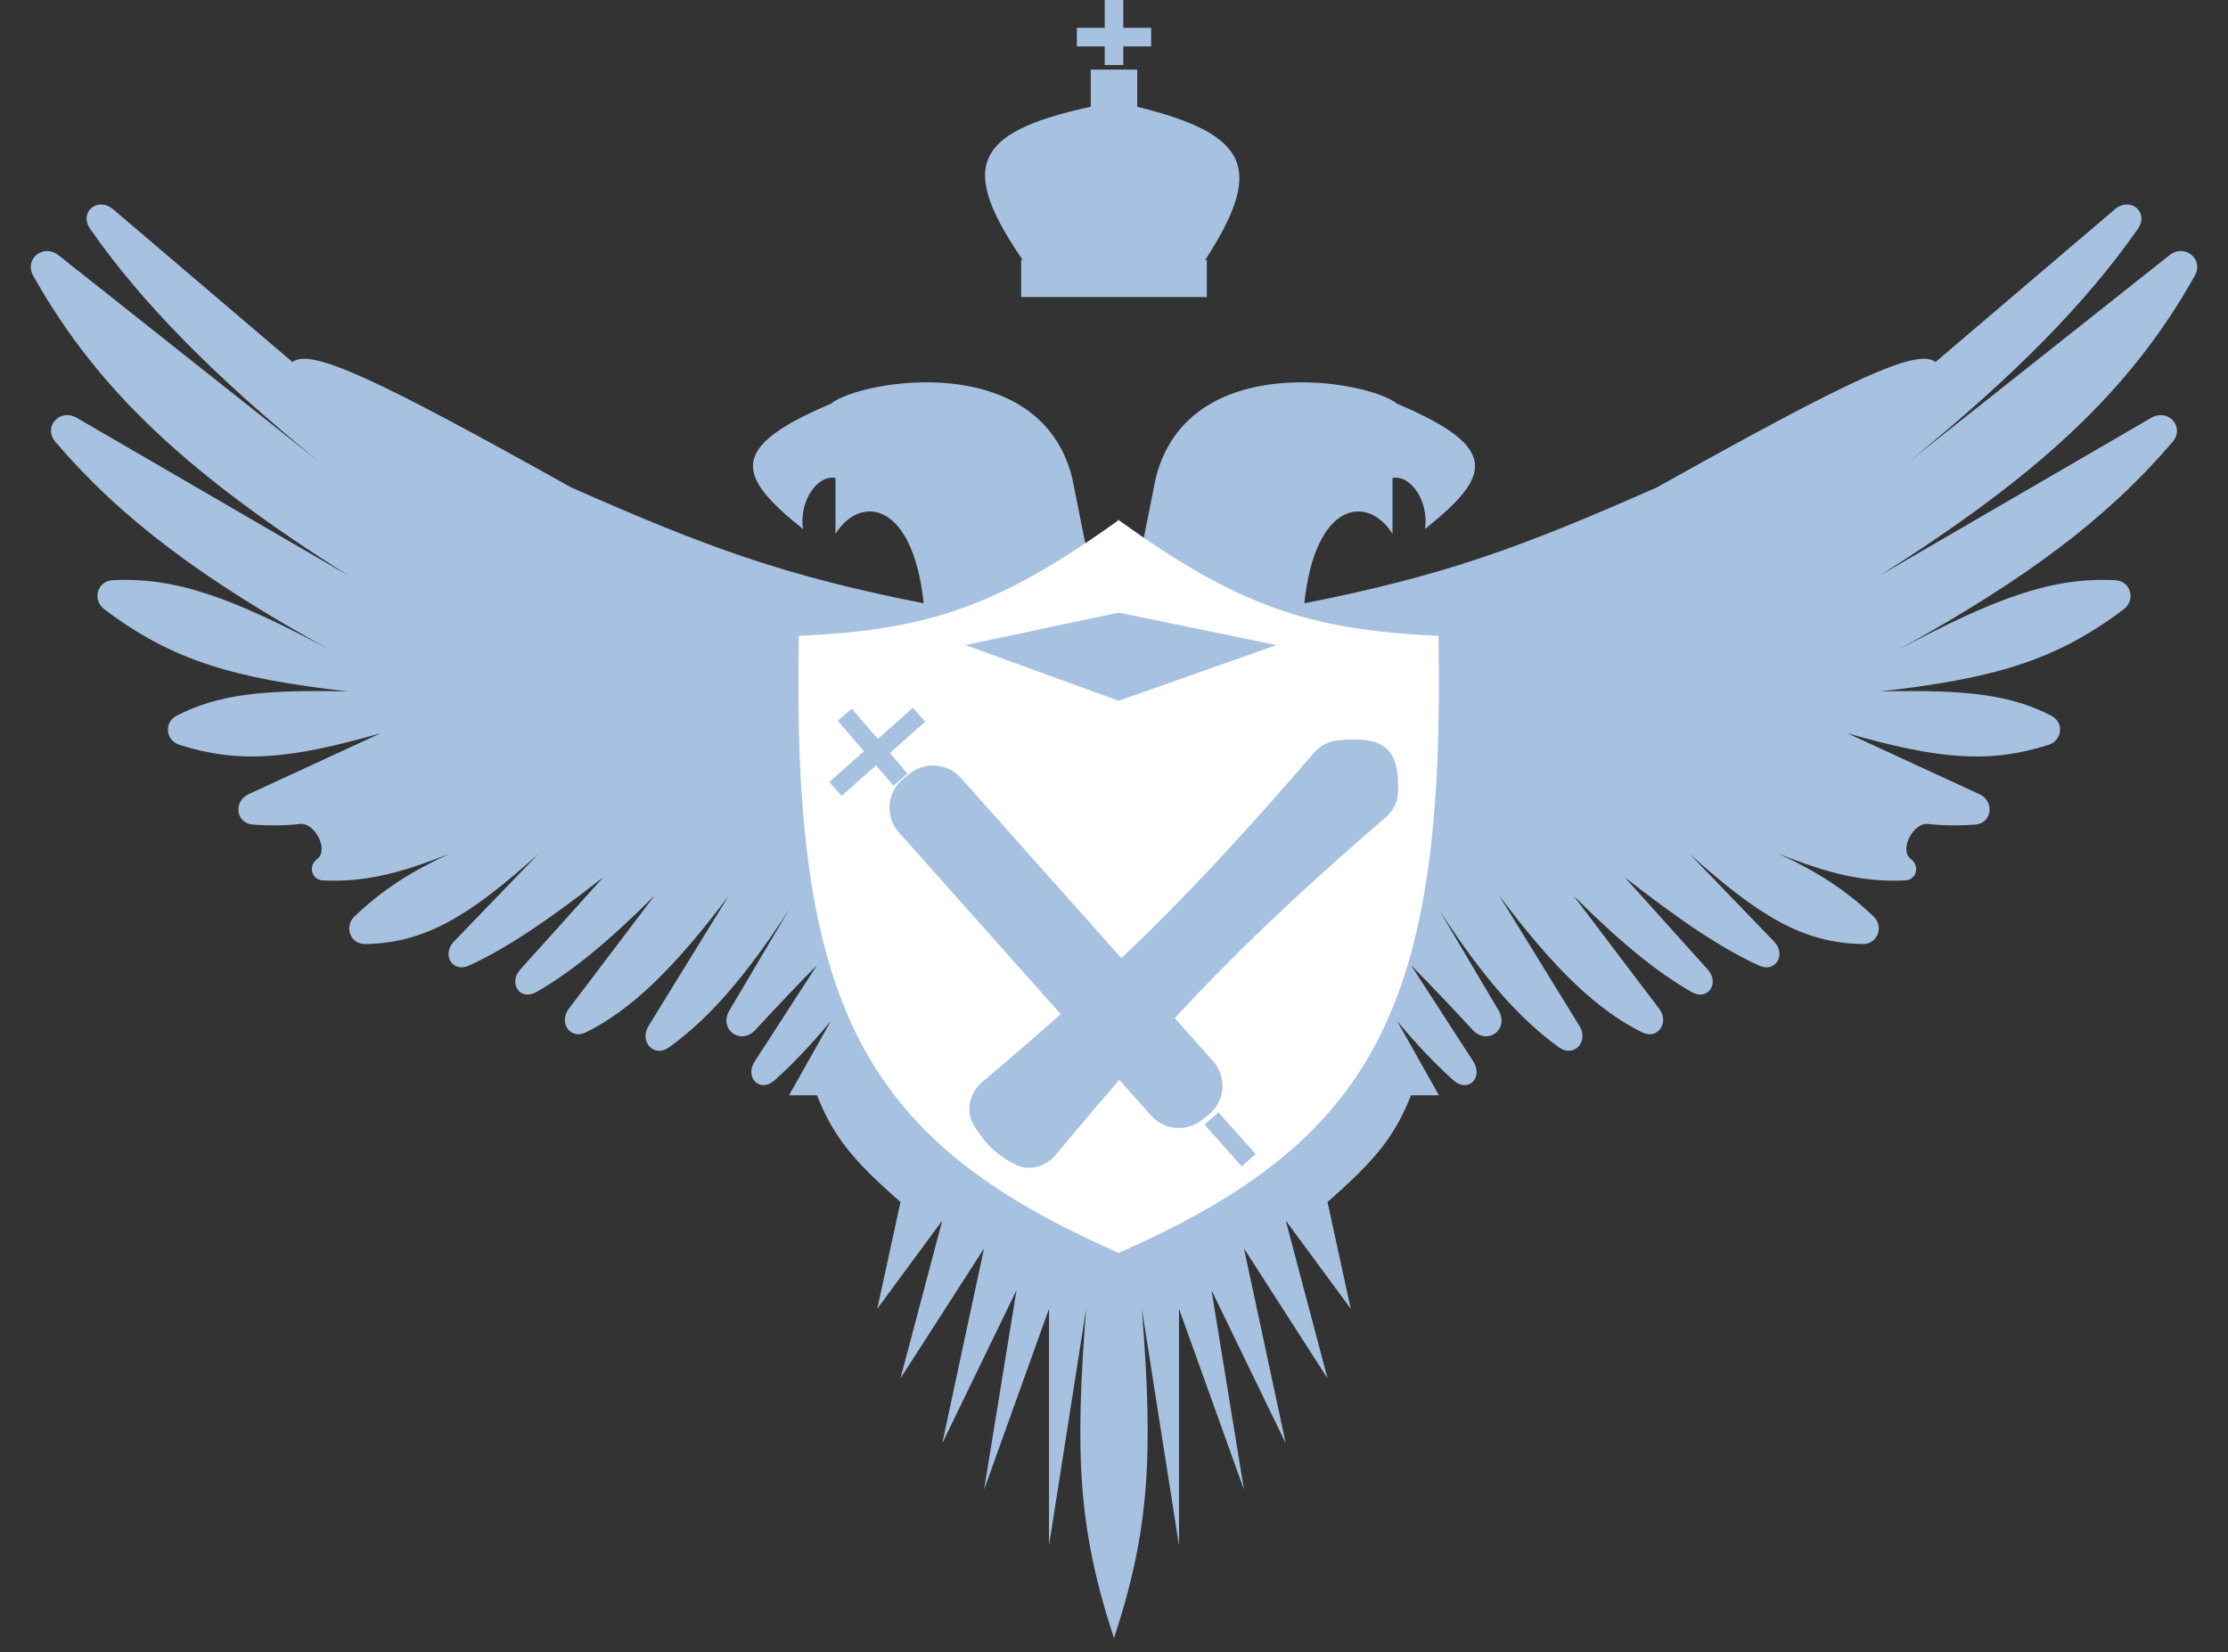
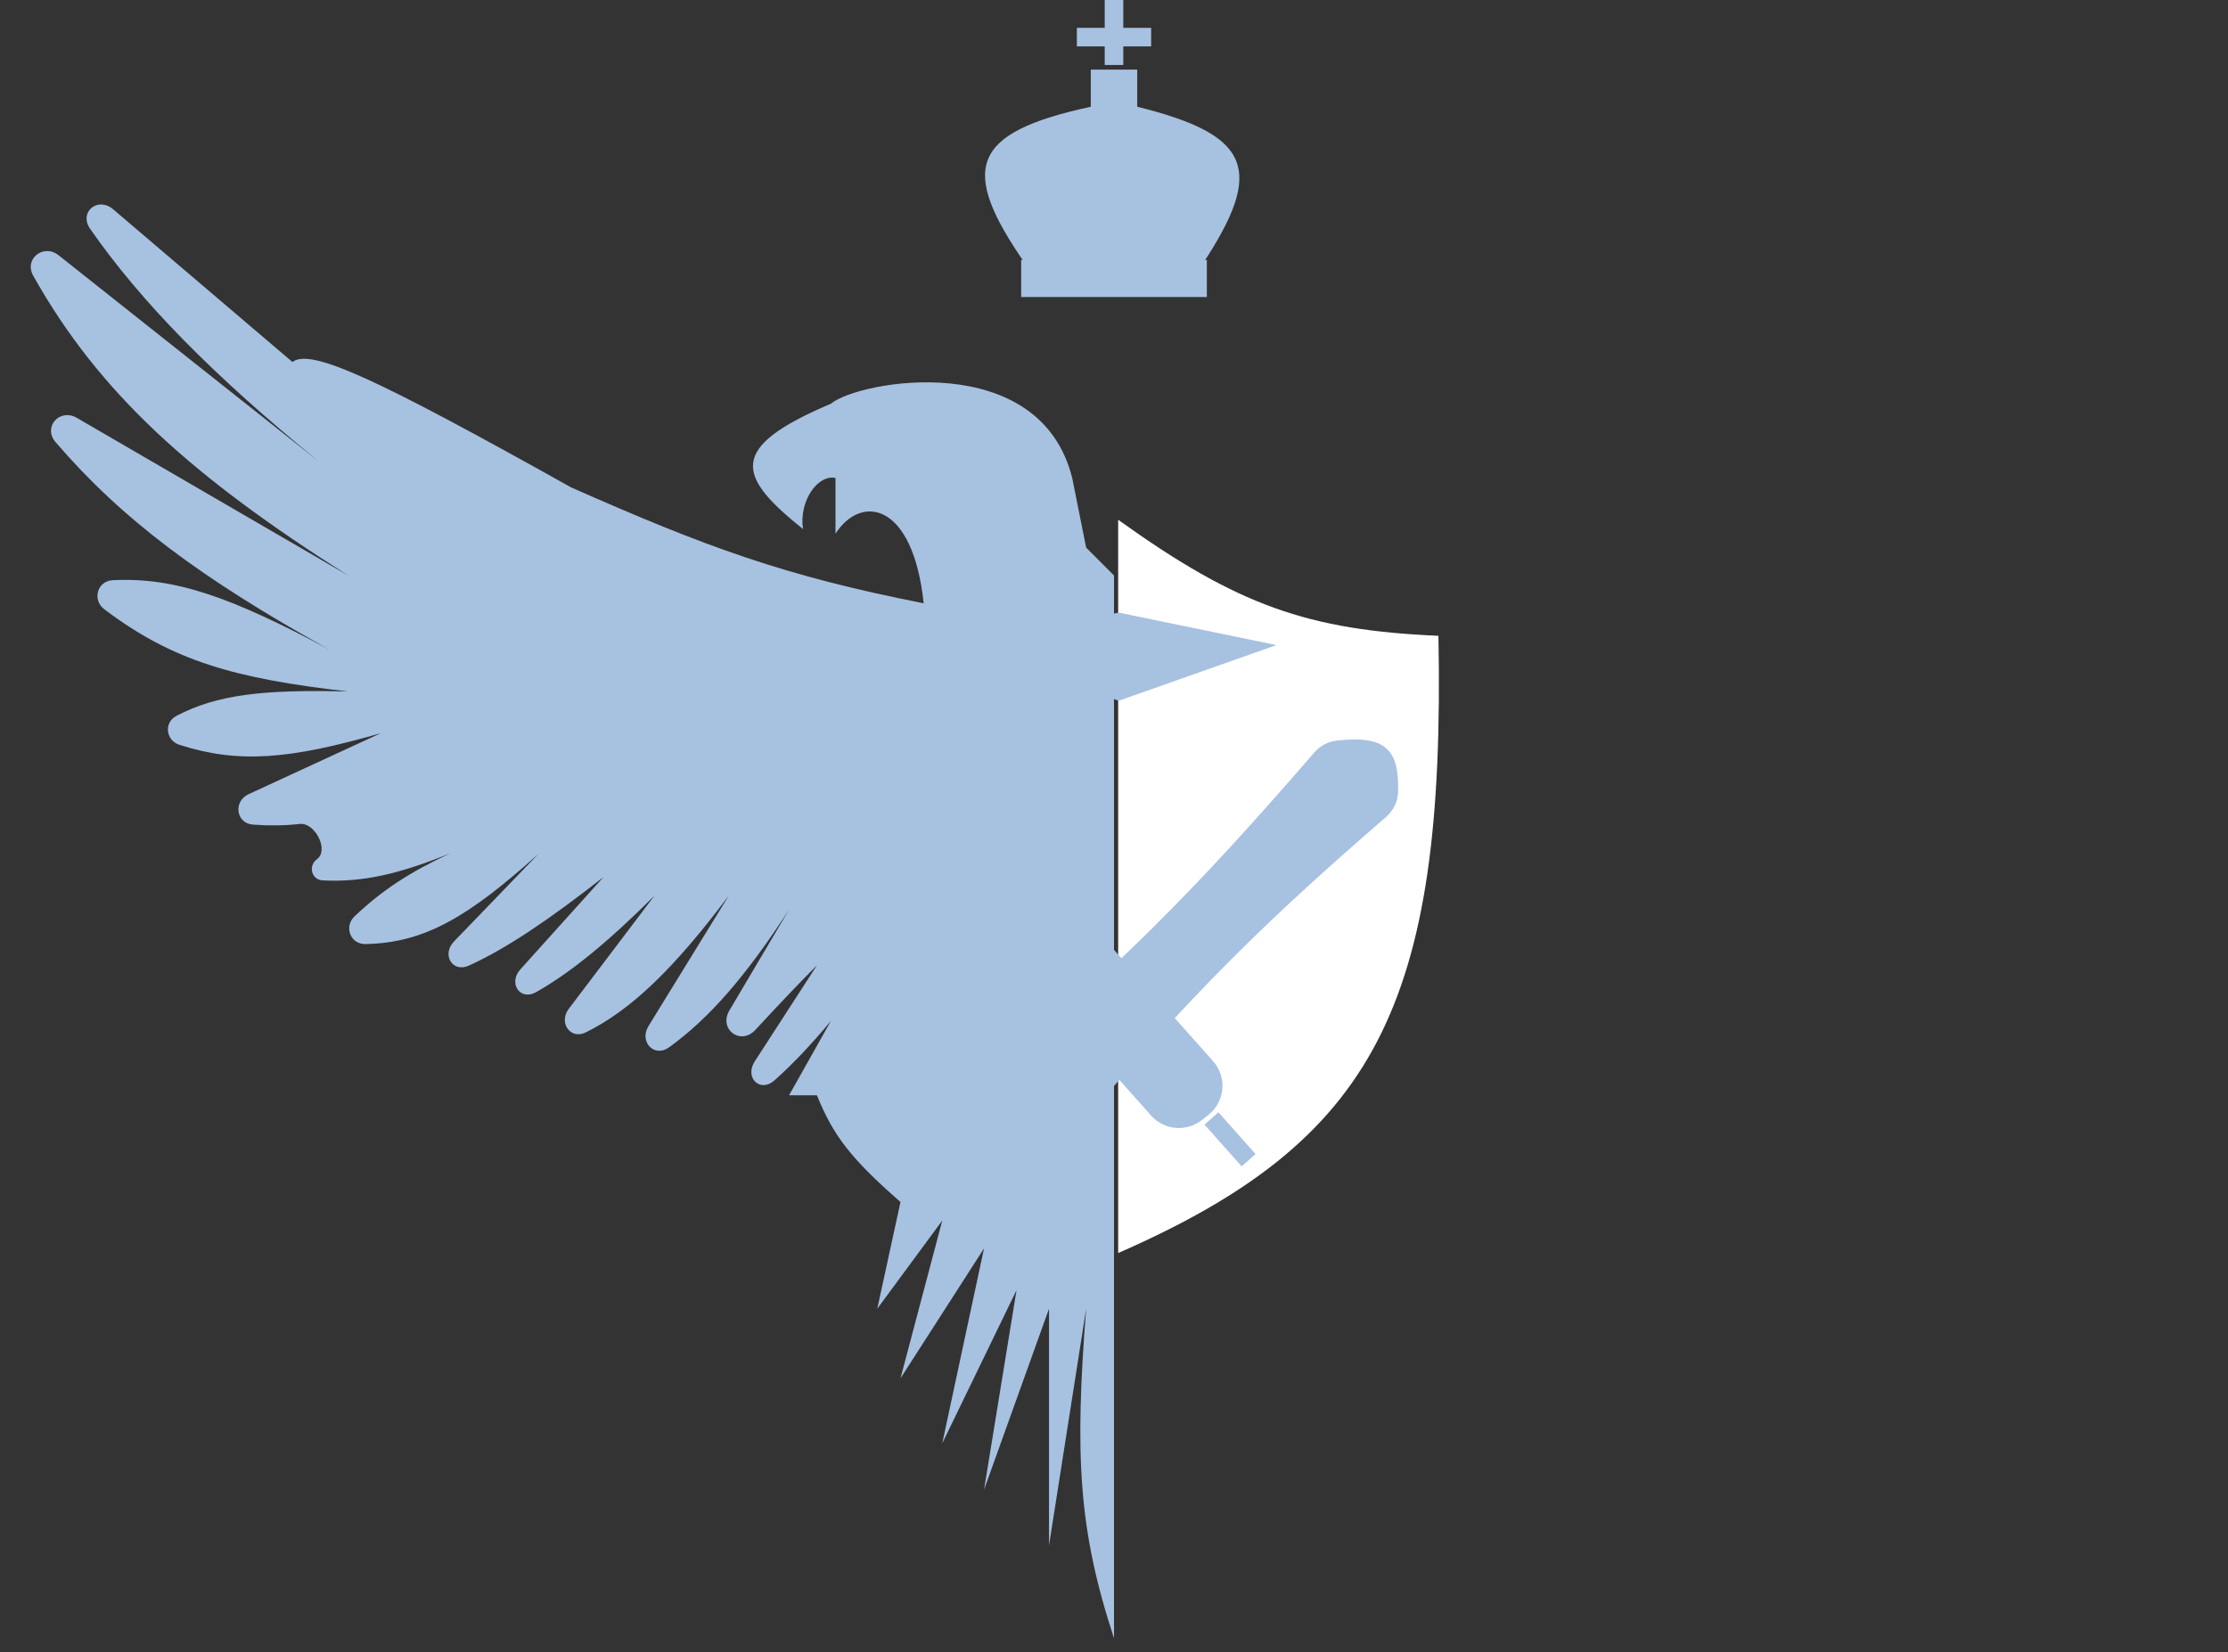
<svg xmlns="http://www.w3.org/2000/svg" width="120" height="89" viewBox="0 0 120 89" fill="none">
  <rect x="0" y="0" width="120" height="89" fill="#333333" stroke="none" />
  <path d="M15.75 19.5C16.744 18.744 20.244 20.373 30.75 26.25C38.105 29.503 42.253 31.019 49.75 32.5C49.169 27.023 46.368 26.617 45 28.75C44.999 28.661 44.999 28.573 45 28.485V25.75C44.043 25.544 43.019 26.999 43.25 28.5C39.683 25.642 39.155 24.118 44.75 21.75C46.25 20.5 56 18.75 57.75 25.75L58.5 29.5L60 31V88.25C58.074 82.387 57.882 78.391 58.5 70.5L56.5 83.25V70.5L53 80.25L54.75 69.5L50.75 77.75L53 67.25L48.5 74.25L50.75 65.75L47.25 70.5L48.5 64.75C45.835 62.423 44.871 61.166 44 59H42.5L44.75 55C43.675 56.294 42.674 57.342 41.711 58.201C40.936 58.892 40.086 58.049 40.65 57.177L44 52C42.954 53.046 41.828 54.245 40.684 55.48C39.884 56.342 38.688 55.441 39.287 54.429L42.5 49C40.155 52.62 38.164 54.89 36.027 56.424C35.231 56.996 34.413 56.11 34.927 55.275L39.25 48.25C36.307 52.176 33.983 54.417 31.548 55.615C30.715 56.025 30.072 55.085 30.633 54.345L35.25 48.25C32.786 50.703 30.793 52.359 28.88 53.444C28.012 53.937 27.358 52.964 28.025 52.222L32.5 47.25C29.526 49.578 27.28 51.092 25.256 52.016C24.366 52.422 23.772 51.421 24.451 50.718L29 46C25.228 49.386 22.88 50.794 19.683 50.856C18.871 50.872 18.51 49.919 19.099 49.36C20.604 47.935 22.091 46.971 24.244 45.971C21.49 47.085 19.55 47.535 17.38 47.426C16.774 47.395 16.584 46.641 17.074 46.282C17.736 45.799 16.965 44.297 16.151 44.386C15.329 44.477 14.503 44.487 13.623 44.422C12.705 44.354 12.552 43.168 13.388 42.783L20.5 39.5C15.619 40.898 12.883 41.152 9.666 40.124C8.923 39.886 8.816 38.92 9.508 38.56C11.693 37.42 14.136 37.135 18.75 37.25C12.647 36.551 9.314 35.616 5.619 32.821C4.949 32.314 5.235 31.297 6.074 31.255C9.407 31.087 12.411 32.144 17.75 35C10.862 31.18 6.572 27.987 2.991 23.815C2.294 23.003 3.215 21.973 4.139 22.51L18.75 31C10.29 25.639 5.33 21.157 1.791 14.857C1.28 13.948 2.34 13.105 3.157 13.752L17.182 24.87C11.438 20.185 7.619 16.292 4.854 12.327C4.228 11.429 5.265 10.568 6.098 11.278L15.75 19.5Z" fill="#A7C1E1" />
-   <path d="M104.25 19.5C103.256 18.744 99.755 20.373 89.25 26.25C81.895 29.503 77.747 31.019 70.25 32.5C70.831 27.023 73.632 26.617 75 28.75C75.001 28.661 75.001 28.573 75 28.485V25.75C75.957 25.544 76.981 26.999 76.75 28.5C80.317 25.642 80.845 24.118 75.25 21.75C73.75 20.5 64 18.75 62.25 25.75L61.5 29.5L60 31V88.25C61.926 82.387 62.118 78.391 61.5 70.5L63.5 83.25V70.5L67 80.25L65.25 69.5L69.25 77.75L67 67.25L71.5 74.25L69.25 65.75L72.75 70.5L71.5 64.75C74.165 62.423 75.129 61.166 76 59H77.5L75.25 55C76.325 56.294 77.326 57.342 78.289 58.201C79.064 58.892 79.914 58.049 79.35 57.177L76 52C77.046 53.046 78.172 54.245 79.316 55.48C80.116 56.342 81.312 55.441 80.713 54.429L77.5 49C79.845 52.62 81.836 54.89 83.973 56.424C84.769 56.996 85.587 56.11 85.073 55.275L80.75 48.25C83.693 52.176 86.017 54.417 88.452 55.615C89.285 56.025 89.928 55.085 89.367 54.345L84.75 48.25C87.214 50.703 89.207 52.359 91.12 53.444C91.988 53.937 92.642 52.964 91.975 52.222L87.5 47.25C90.474 49.578 92.72 51.092 94.744 52.016C95.634 52.422 96.228 51.421 95.549 50.718L91 46C94.772 49.386 97.12 50.794 100.317 50.856C101.129 50.872 101.49 49.919 100.901 49.36C99.396 47.935 97.909 46.971 95.756 45.971C98.51 47.085 100.45 47.535 102.62 47.426C103.226 47.395 103.416 46.641 102.926 46.282C102.264 45.799 103.035 44.297 103.849 44.386C104.671 44.477 105.497 44.487 106.377 44.422C107.295 44.354 107.448 43.168 106.612 42.783L99.5 39.5C104.381 40.898 107.117 41.152 110.334 40.124C111.077 39.886 111.184 38.92 110.492 38.56C108.307 37.42 105.864 37.135 101.25 37.25C107.353 36.551 110.686 35.616 114.381 32.821C115.051 32.314 114.765 31.297 113.926 31.255C110.593 31.087 107.589 32.144 102.25 35C109.138 31.18 113.428 27.987 117.009 23.815C117.706 23.003 116.785 21.973 115.861 22.51L101.25 31C109.71 25.639 114.67 21.157 118.209 14.857C118.72 13.948 117.66 13.105 116.843 13.752L102.818 24.87C108.562 20.185 112.381 16.292 115.146 12.327C115.772 11.429 114.735 10.568 113.902 11.278L104.25 19.5Z" fill="#A7C1E1" />
-   <path d="M60.276 28C53.841 32.618 50.059 33.945 43.026 34.25C42.643 54.222 46.462 61.458 60.276 67.5V28Z" fill="white" />
  <path d="M60.224 28C66.659 32.618 70.441 33.945 77.474 34.25C77.857 54.222 74.038 61.458 60.224 67.5V28Z" fill="white" />
  <rect x="55" y="14" width="10" height="2" fill="#A7C1E1" />
  <path d="M58.75 5.75C52.292 7.151 51.623 9.049 55.25 14.25H64.75C68.129 9.146 67.407 7.271 61.25 5.75V3.75H58.75V5.75Z" fill="#A7C1E1" />
  <path d="M60 0V3.5" stroke="#A7C1E1" />
  <path d="M58 2H62" stroke="#A7C1E1" />
  <path d="M60.25 33L52 34.75L60.25 37.75L68.75 34.75L60.25 33Z" fill="#A7C1E1" />
  <path d="M52.917 58.272C60.115 52.207 64.283 48.063 70.774 40.552C71.081 40.197 71.504 39.952 71.97 39.897C74.654 39.585 75.371 40.399 75.301 42.686C75.285 43.208 75.026 43.691 74.63 44.033C67.218 50.425 63.113 54.691 56.87 62.199C56.345 62.831 55.472 63.112 54.733 62.753C53.754 62.276 53.076 61.652 52.444 60.602C51.981 59.832 52.23 58.851 52.917 58.272Z" fill="#A7C1E1" />
  <path d="M61.999 60.096L48.414 44.839C47.648 43.977 47.766 42.648 48.672 41.936L49.021 41.662C49.852 41.009 51.048 41.115 51.751 41.904L65.336 57.161C66.102 58.023 65.984 59.352 65.078 60.064L64.729 60.338C63.898 60.991 62.702 60.885 61.999 60.096Z" fill="#A7C1E1" />
  <path d="M65.25 60.25L67.25 62.5" stroke="#A7C1E1" />
  <path d="M48.5 42L45.5 38.5" stroke="#A7C1E1" />
  <path d="M49.5 38.5L45 42.5" stroke="#A7C1E1" />
</svg>